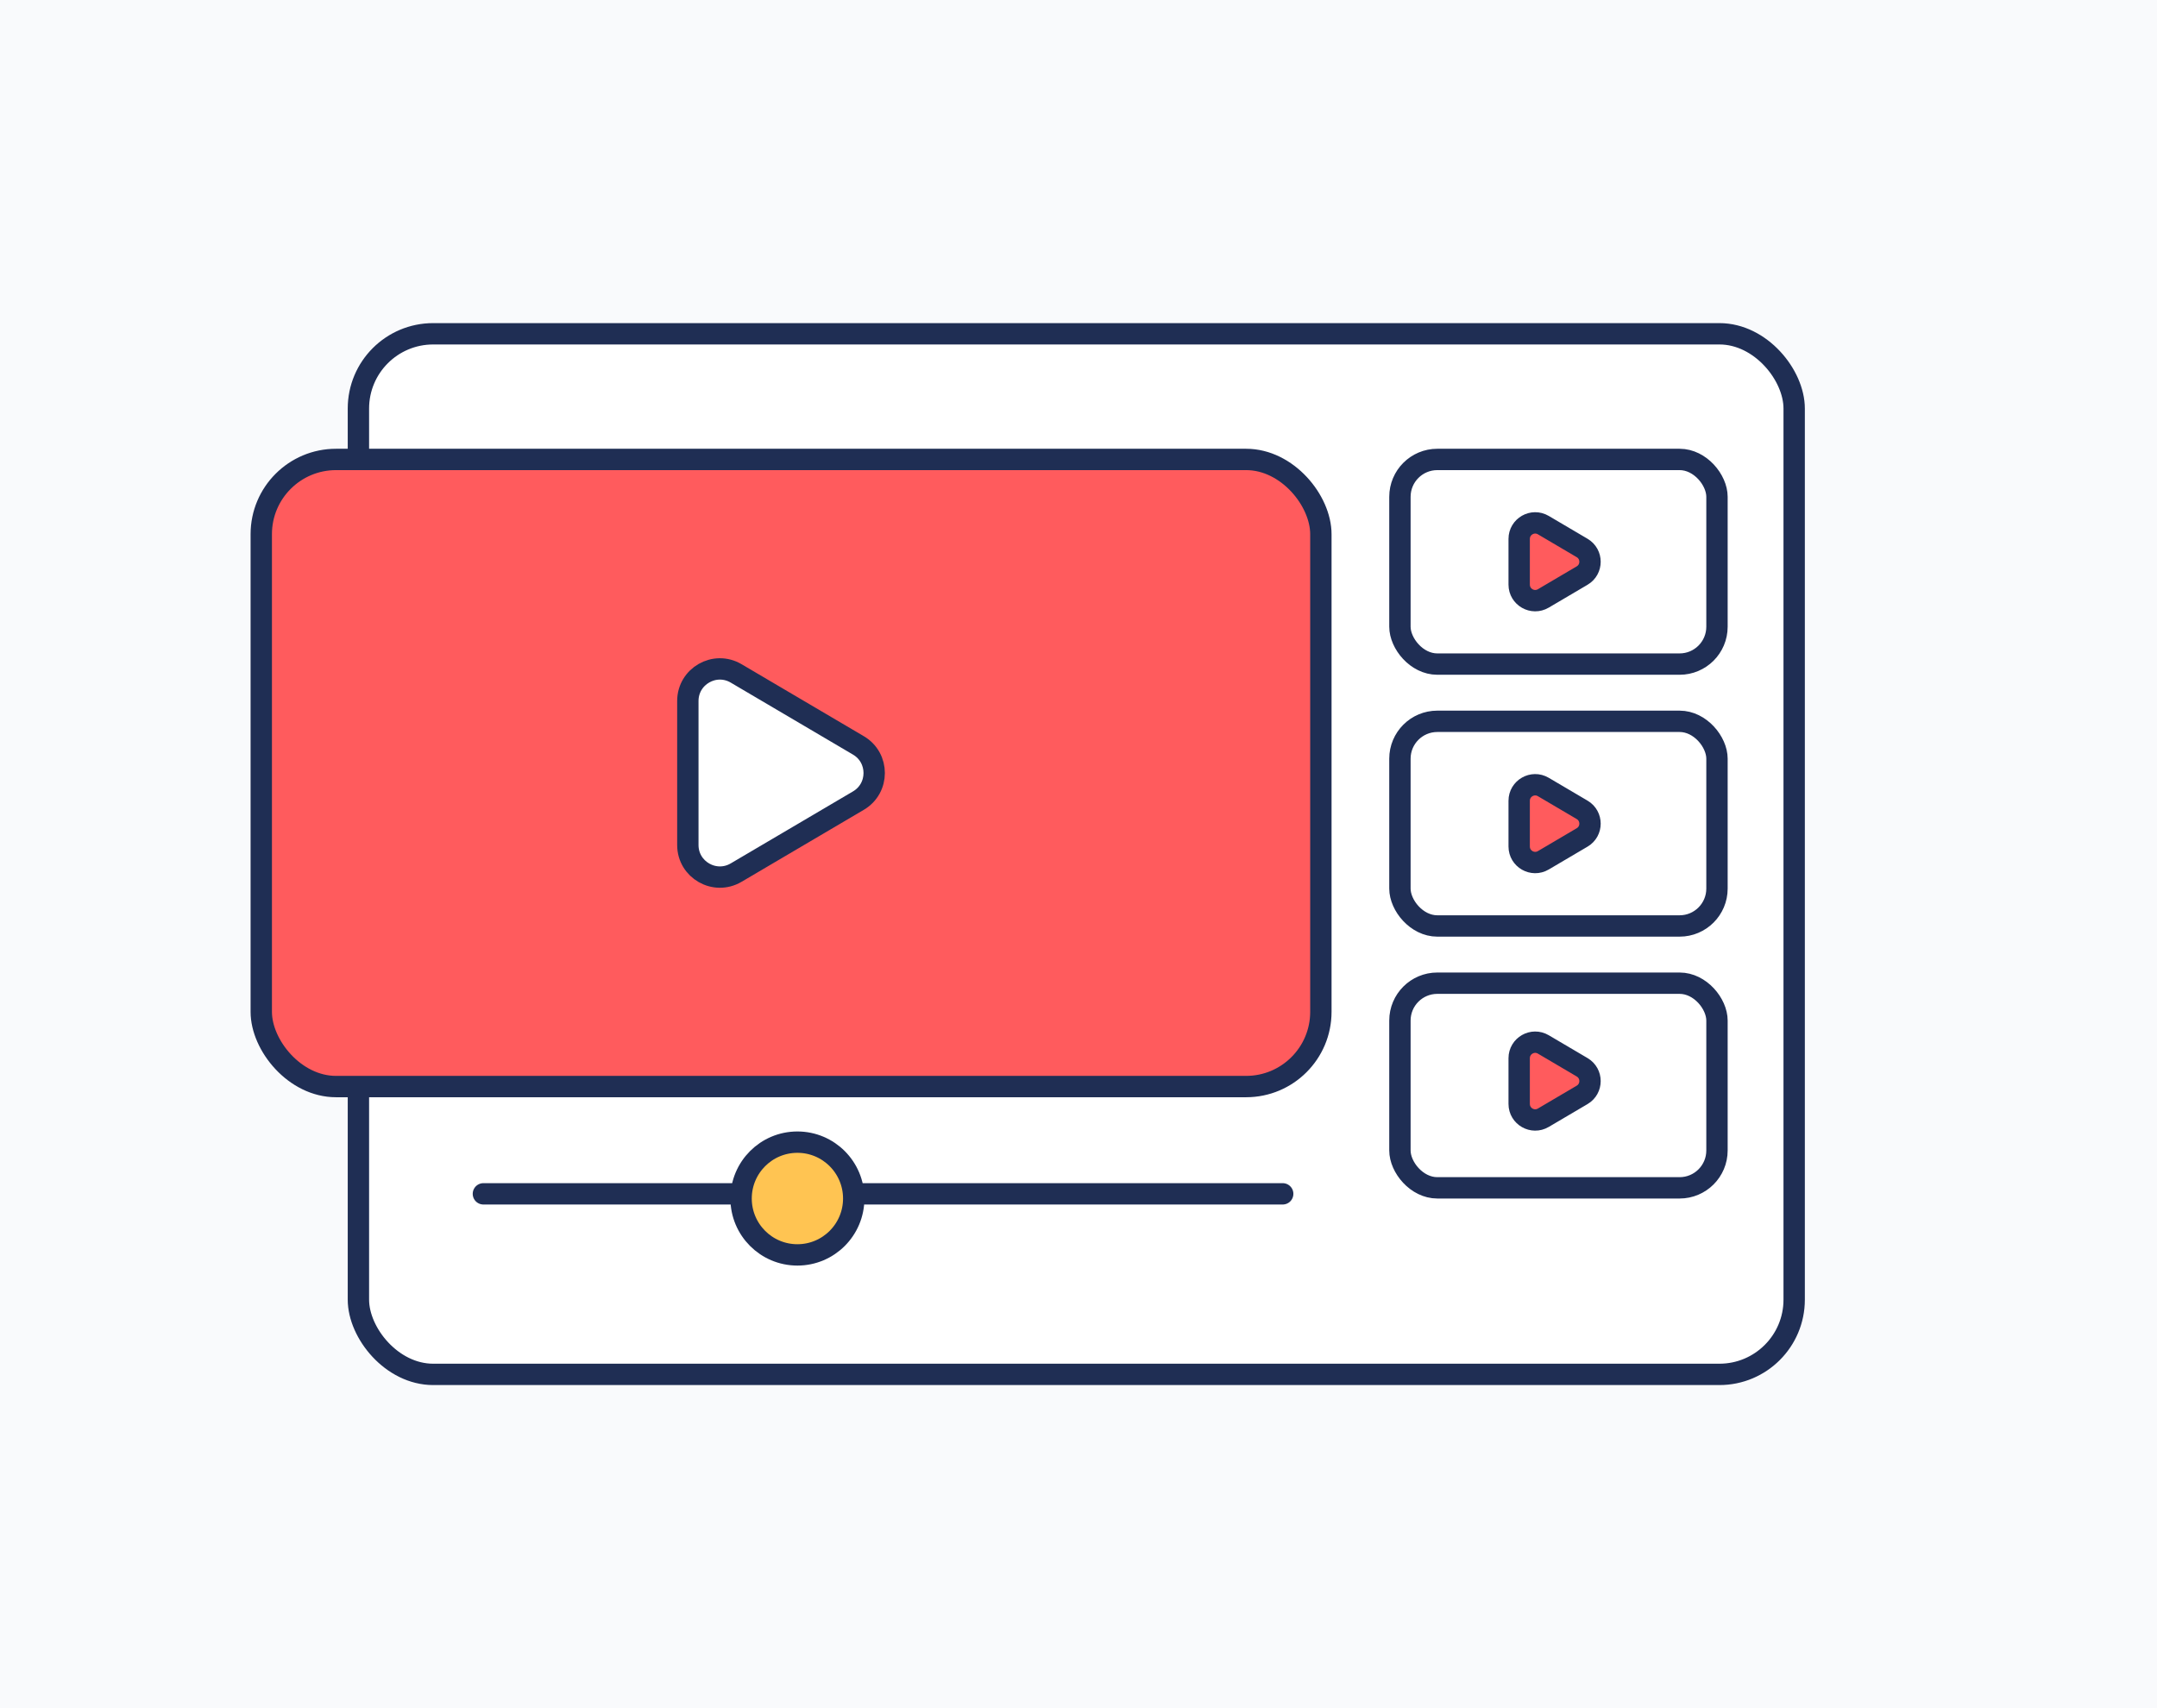
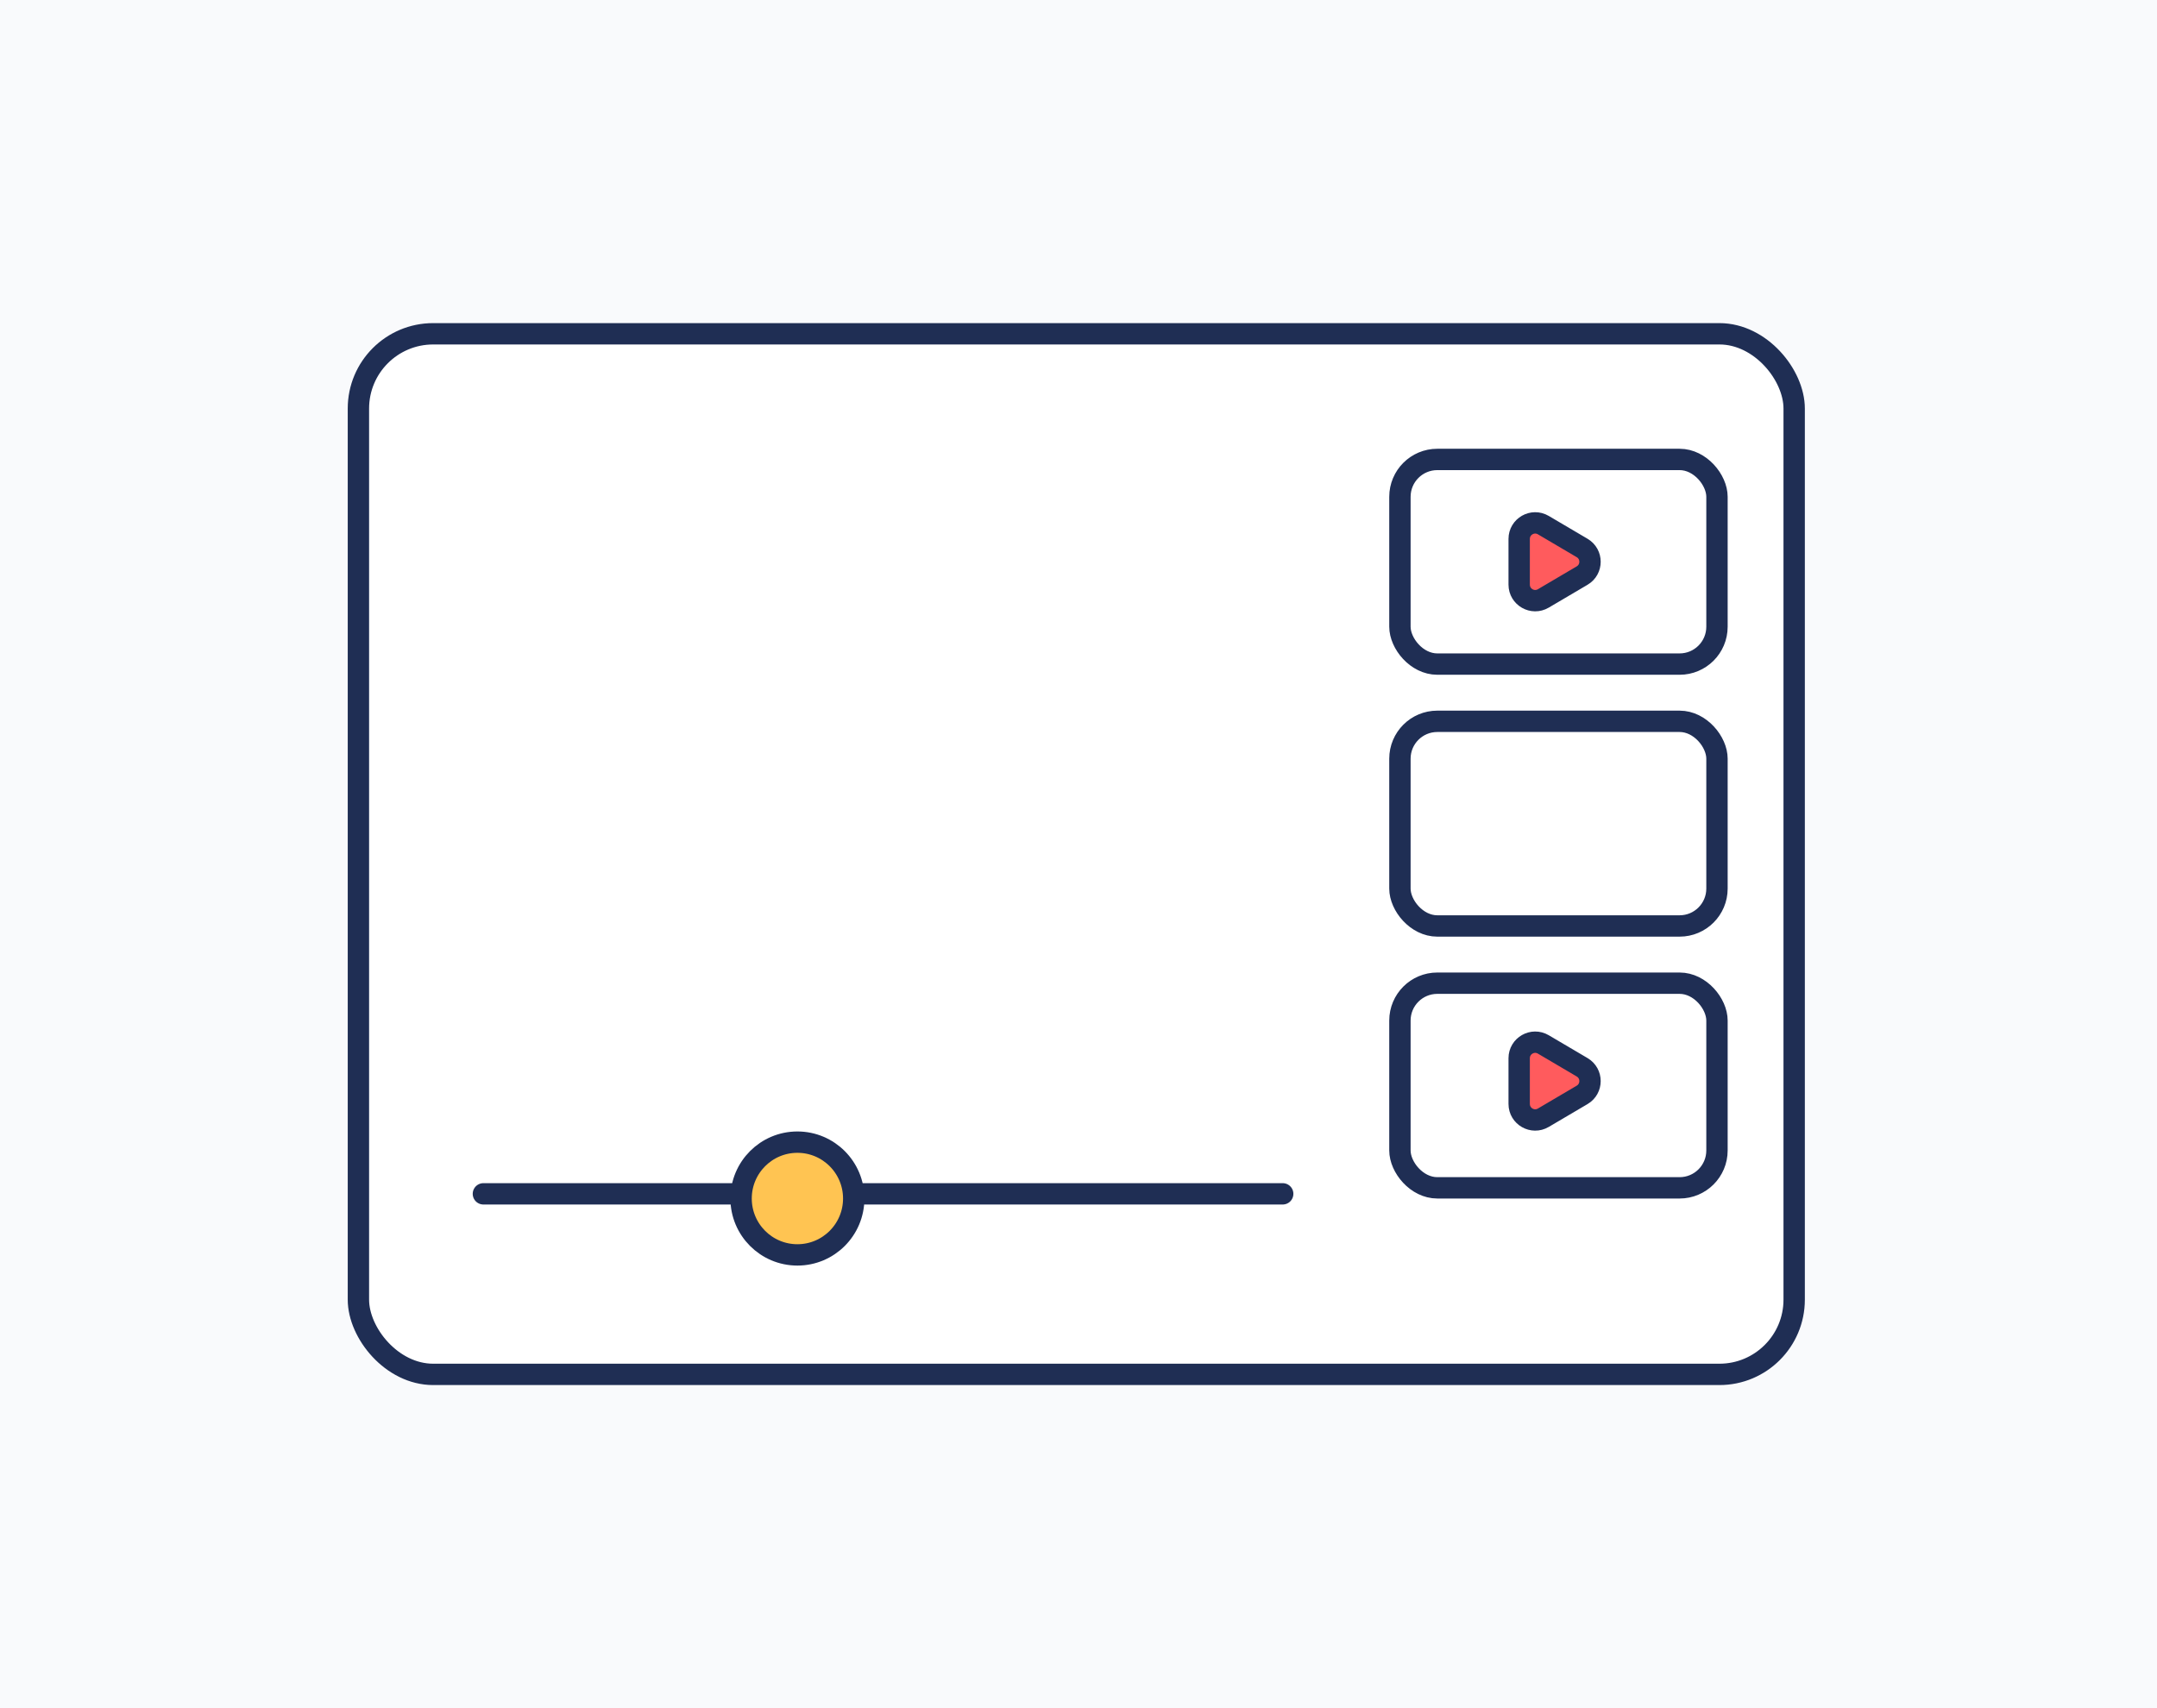
<svg xmlns="http://www.w3.org/2000/svg" width="404" height="320" viewBox="0 0 404 320" fill="none">
  <path d="M0 0H404V320H0V0Z" fill="#F9FAFC" />
  <mask id="mask0_2619_28919" style="mask-type:alpha" maskUnits="userSpaceOnUse" x="0" y="0" width="404" height="320">
    <path d="M0 0H404V320H0V0Z" fill="#EFF1F6" />
  </mask>
  <g mask="url(#mask0_2619_28919)">
    <rect x="67.13" y="62.531" width="268.913" height="194.939" rx="14" fill="white" stroke="#1F2E54" stroke-width="4" />
-     <rect x="48.934" y="86.069" width="198.462" height="117.482" rx="14" fill="#FF5B5D" stroke="#1F2E54" stroke-width="4" />
    <line x1="90.538" y1="223.647" x2="240.246" y2="223.647" stroke="#1F2E54" stroke-width="4" stroke-linecap="round" />
    <ellipse cx="149.352" cy="224.525" rx="10.548" ry="10.562" fill="#FFC452" stroke="#1F2E54" stroke-width="4" stroke-linecap="round" />
-     <path d="M137.877 163.47C133.877 165.826 128.832 162.942 128.832 158.3V131.321C128.832 126.679 133.877 123.795 137.877 126.151L160.779 139.641C164.719 141.961 164.719 147.66 160.779 149.981L137.877 163.47Z" fill="white" stroke="#1F2E54" stroke-width="4" />
    <rect x="262.202" y="86.069" width="59.384" height="38.338" rx="7" fill="white" stroke="#1F2E54" stroke-width="4" />
    <rect x="262.202" y="135.128" width="59.384" height="38.338" rx="7" fill="white" stroke="#1F2E54" stroke-width="4" />
-     <path d="M289.06 161.163C287.06 162.341 284.537 160.899 284.537 158.578V150.016C284.537 147.695 287.06 146.253 289.06 147.431L296.328 151.712C298.298 152.873 298.298 155.722 296.328 156.882L289.06 161.163Z" fill="#FF5B5D" stroke="#1F2E54" stroke-width="4" />
    <rect x="262.202" y="184.186" width="59.384" height="38.338" rx="7" fill="white" stroke="#1F2E54" stroke-width="4" />
    <path d="M289.06 209.389C287.06 210.567 284.537 209.126 284.537 206.805V198.242C284.537 195.921 287.06 194.479 289.06 195.657L296.328 199.938C298.298 201.099 298.298 203.948 296.328 205.108L289.06 209.389Z" fill="#FF5B5D" stroke="#1F2E54" stroke-width="4" />
    <path d="M289.06 112.105C287.06 113.283 284.537 111.841 284.537 109.52V100.958C284.537 98.637 287.06 97.195 289.06 98.373L296.328 102.654C298.298 103.814 298.298 106.664 296.328 107.824L289.06 112.105Z" fill="#FF5B5D" stroke="#1F2E54" stroke-width="4" />
  </g>
</svg>